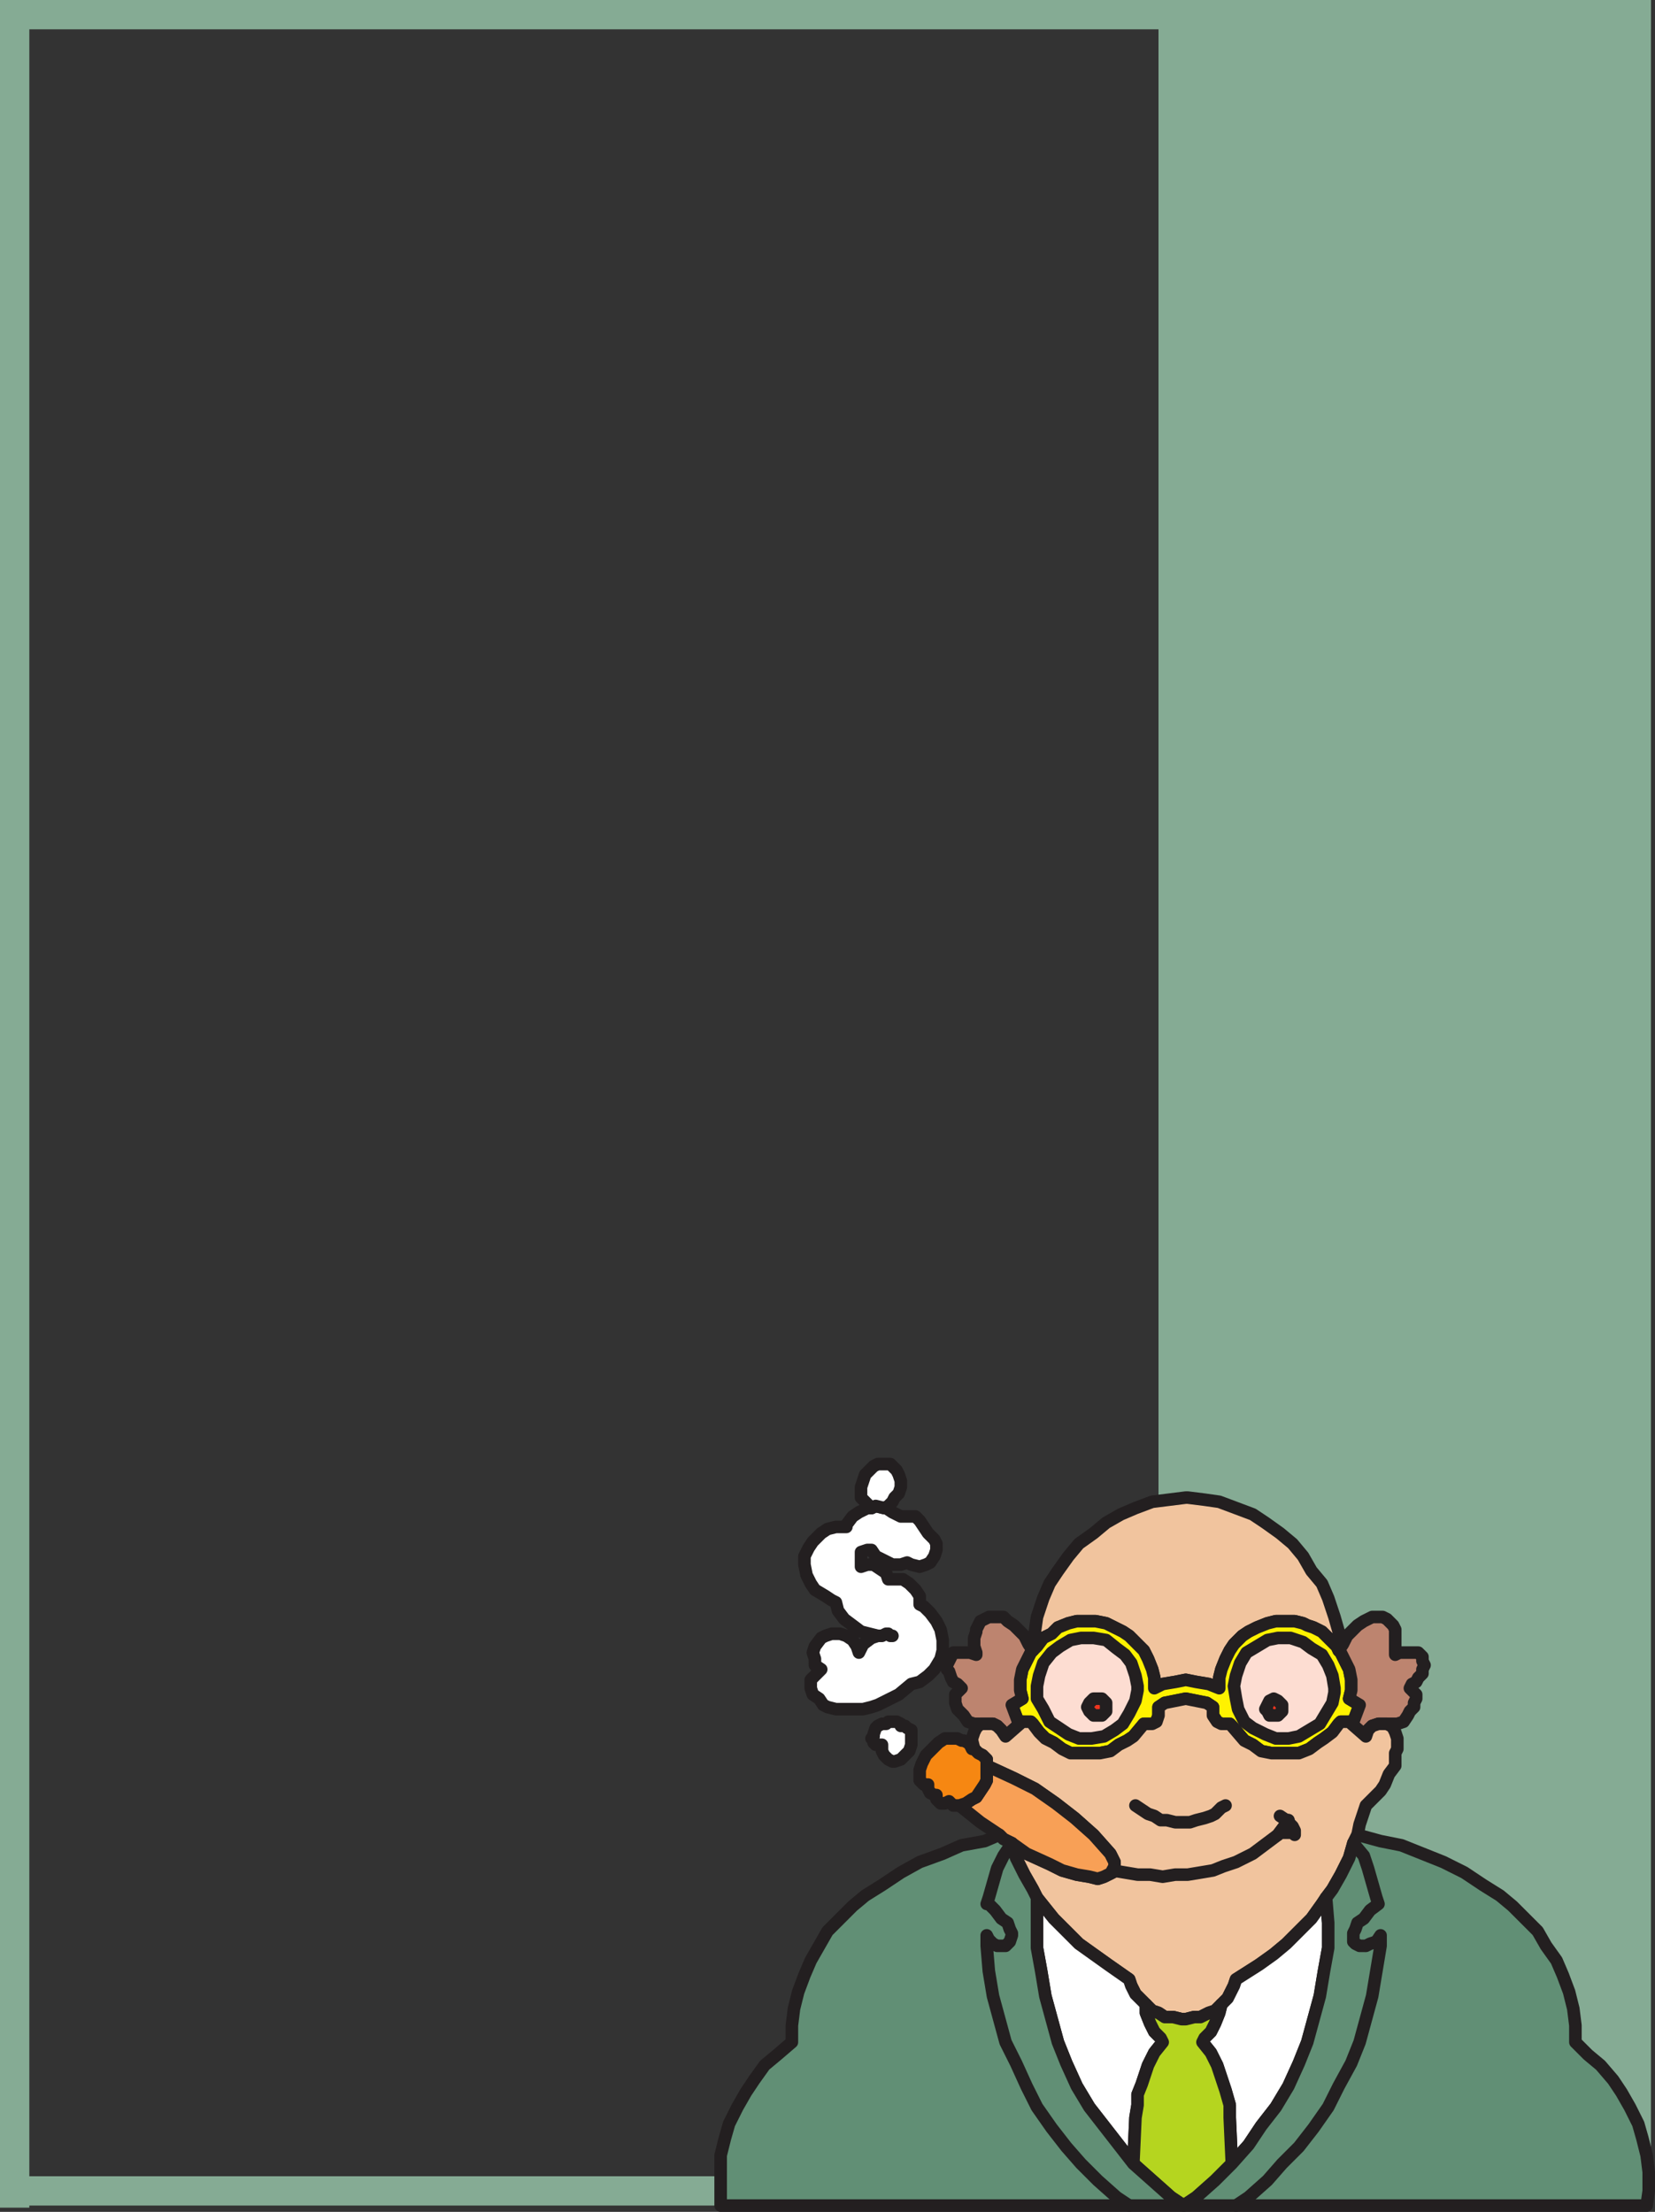
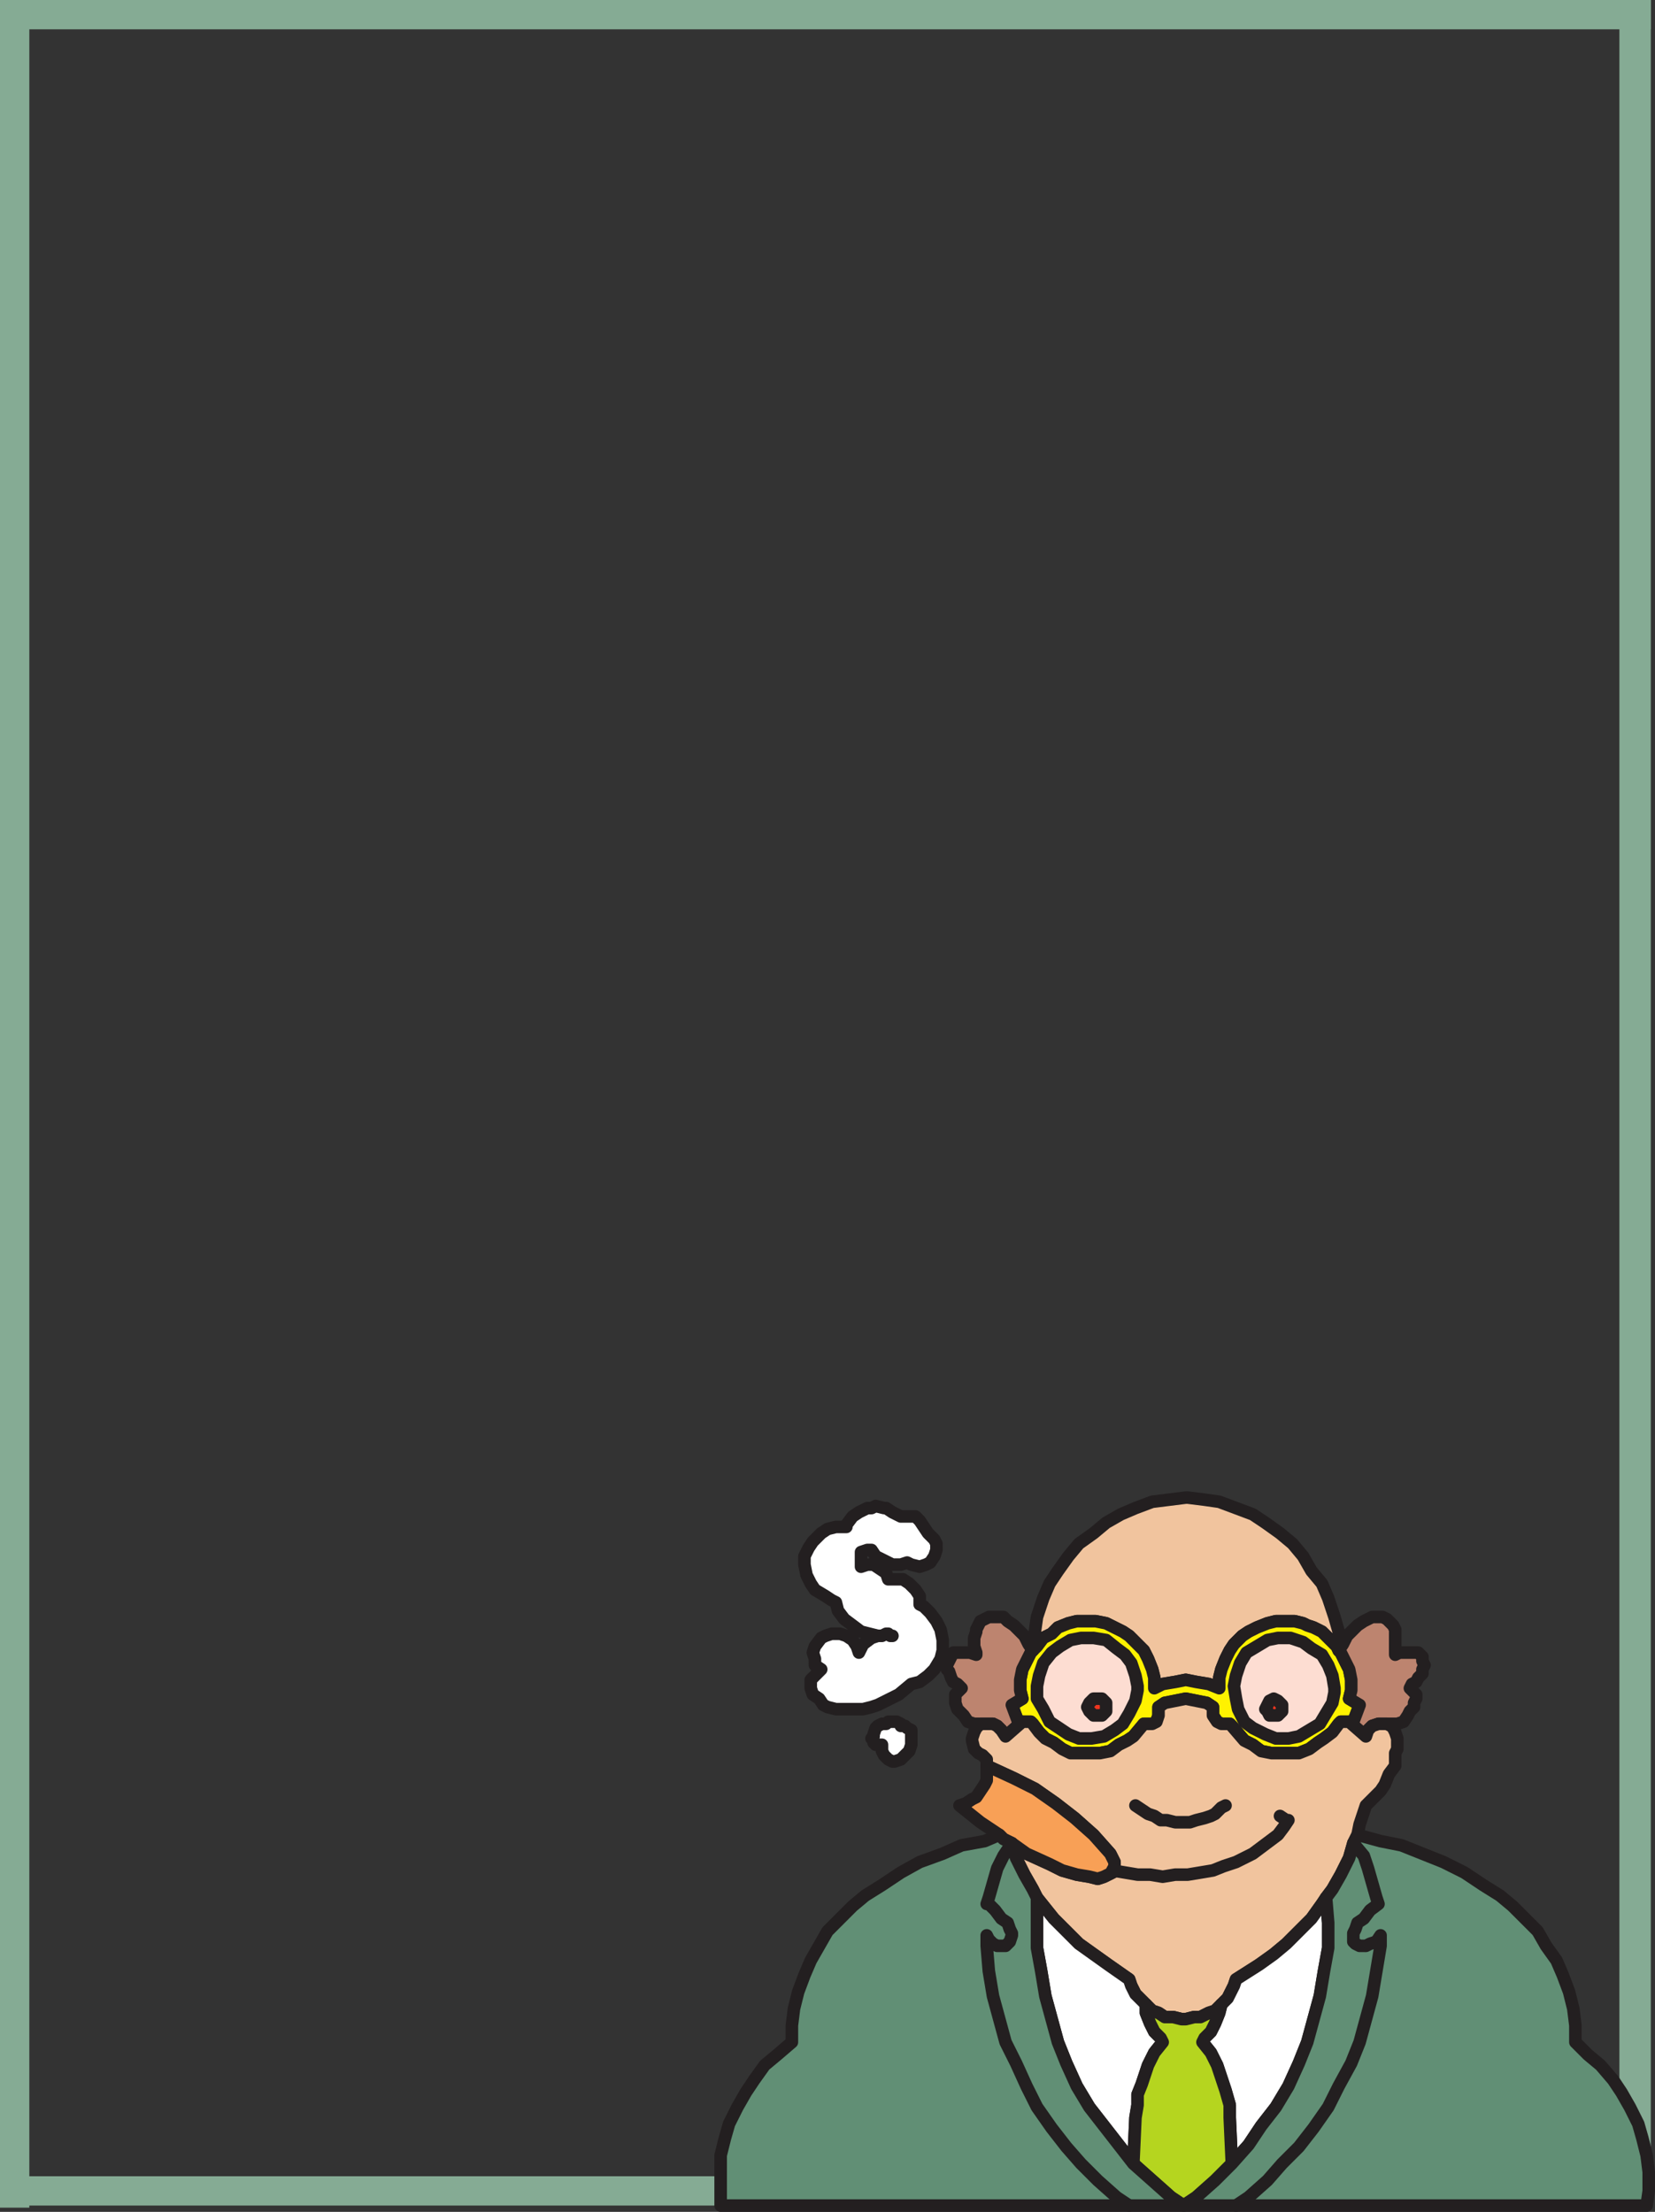
<svg xmlns="http://www.w3.org/2000/svg" width="592.5" height="792">
  <rect width="100%" height="100%" fill="#333333" stroke="none" />
  <path fill="#85ab94" fill-rule="evenodd" d="M591 779.25v10.5H0v-10.5h591" />
  <path fill="#85ab94" fill-rule="evenodd" d="M591 789.75h-11.25V0H591v789.75m-580.5.75H0V0h10.5v790.5" />
-   <path fill="#85ab94" fill-rule="evenodd" d="M591 0v789.75H414.75V0H591" />
  <path fill="#85ab94" fill-rule="evenodd" d="M591 0v10.5H0V0h591" />
  <path fill="#f1c49e" fill-rule="evenodd" stroke="#231f20" stroke-linecap="round" stroke-linejoin="round" stroke-miterlimit="10" stroke-width="4.5" d="m420.75 602.25-4.5.75-3 1.5v-3.75l-.75-3L411 594l-1.5-3-5.25-5.25-2.25-1.5-6-3-3.75-.75h-6.75l-3 .75-3.75 1.5-2.25 2.25-3 1.5-2.25 3-1.5 1.5.75-6.75.75-5.25 2.25-6.75 2.25-5.25 3-4.5 3.75-5.25 3.75-4.5 5.25-3.75 4.5-3.75 5.25-3 5.25-2.25 6-2.25 12-1.5h.75l6 .75 5.25.75 12 4.5 4.5 3 5.25 3.75 4.5 3.75 3.75 4.5 3 5.25 3.75 4.5 2.25 5.25 2.25 6.75 1.5 5.25V591l-.75-1.5-5.25-5.25-3-1.5L468 582l-1.5-.75-3-.75h-6.75l-3 .75-3.75 1.5-3 1.5-2.25 1.5-3 3-1.5 2.25-1.5 3-1.5 3.75-.75 3v3.75l-3.75-1.5-4.5-.75-3.75-.75-3.75.75" />
  <path fill="#fff200" fill-rule="evenodd" stroke="#231f20" stroke-linecap="round" stroke-linejoin="round" stroke-miterlimit="10" stroke-width="4.5" d="m424.5 601.5 3.75.75 4.5.75 3.75 1.5v-3.75l.75-3 1.5-3.75 1.5-3 1.5-2.25 3-3 2.25-1.5 3-1.5 3.75-1.5 3-.75h6.75l3 .75 1.5.75 2.25.75 3 1.5 5.25 5.25.75 1.5.75.75 3 6 .75 3.75v3.75l-.75 3 3.75 2.25-2.25 6H480l-.75.75-2.25 3-3 2.25-2.25 1.5-3 2.25-3.75 1.5h-9.75l-3.75-.75-3-2.25-3-1.5L441 618l-.75-.75h-3l-1.5-.75-1.5-2.25v-3l-2.25-1.5-7.5-1.5-7.5 1.5-2.25 1.5v3l-.75 2.25-1.5.75h-3l-3.75 4.5-2.25 1.5-3 1.5-3 2.25-3.75.75h-10.5l-3-1.5-3-2.25-3-1.5-2.25-2.25-2.25-3-.75-.75h-4.5l-2.25-6 3.75-2.25-.75-3v-3.75l.75-3.75 3-6 2.25-2.25 2.25-3 3-1.5 2.25-2.25 3.75-1.5 3-.75h6.75l3.75.75 6 3 2.25 1.5 5.25 5.25 1.5 3 1.5 3.75.75 3v3.75l3-1.5 4.5-.75 3.75-.75" />
  <path fill="#fdddd2" fill-rule="evenodd" stroke="#231f20" stroke-linecap="round" stroke-linejoin="round" stroke-miterlimit="10" stroke-width="4.5" d="m407.25 603.75-.75-3.75-1.5-4.5-2.25-3-3-2.25-3.75-3-4.5-.75H387l-3.75.75-3.75 2.25-3 2.25-3 3.75-1.5 4.5-.75 3.75v4.5l2.25 3.75 2.25 4.5 6.75 4.5 3.75 1.5h4.5l4.5-.75 3.75-2.25 3-2.25 2.25-3.75 2.25-4.5.75-3.75v-1.5" />
  <path fill="#f0351f" fill-rule="evenodd" stroke="#231f20" stroke-linecap="round" stroke-linejoin="round" stroke-miterlimit="10" stroke-width="4.5" d="M396 611.25v-1.5l-1.5-1.5h-3l-1.5 1.5-.75 1.5.75 1.5 1.5 1.5h3l1.5-1.5v-1.5" />
  <path fill="#fdddd2" fill-rule="evenodd" stroke="#231f20" stroke-linecap="round" stroke-linejoin="round" stroke-miterlimit="10" stroke-width="4.5" d="M477.75 604.5 477 600l-1.5-3.75-2.25-3.75-3.75-2.25-3-2.25-4.5-1.5h-4.5l-3.75.75-7.5 4.5-2.25 3.75-1.5 4.5-.75 3.75.75 4.5.75 3.75 2.25 4.5 3 2.25L453 621l3.75 1.5h4.5l3.75-.75 7.5-4.5 4.5-7.5.75-3.75v-1.5" />
  <path fill="#f0351f" fill-rule="evenodd" stroke="#231f20" stroke-linecap="round" stroke-linejoin="round" stroke-miterlimit="10" stroke-width="4.5" d="M459 612v-1.5l-1.5-1.5-1.5-.75-1.5.75-1.5 3 .75.75.75 1.5h3l1.5-1.5V612" />
  <path fill="#bd846f" fill-rule="evenodd" stroke="#231f20" stroke-linecap="round" stroke-linejoin="round" stroke-miterlimit="10" stroke-width="4.5" d="M498.75 617.25h1.5l2.25-.75 1.5-2.25.75-1.5 1.5-1.5v-1.5l.75-1.5v-1.5l-2.25-2.25.75-1.5 1.5-.75.75-1.5 1.5-1.5v-1.5l.75-1.5-.75-1.5v-1.5l-1.5-1.5H501l-1.5.75v-9l-.75-1.5-2.25-2.25-1.5-.75h-3.75l-3 1.5L486 582l-3.75 3.75-1.5 3-1.5 2.25.75.75 3 6 .75 3.75v3.75l-.75 3 3.75 2.25-2.25 6H483l6 5.25.75-2.25 1.5-1.5 2.25-.75h5.25M360 621.75l-1.5-2.25-1.5-1.5-1.5-.75h-6.75l-2.25-.75-1.5-2.25-2.25-2.25-.75-2.25v-3l2.25-2.25-1.5-1.5-1.5-.75-.75-1.5-.75-2.25-.75-.75v-1.5l2.25-4.5h6l2.25.75v-.75l-.75-2.25v-3l.75-2.25v-.75l1.5-3 3-1.5h5.25l1.5 1.5L363 582l3.75 3.75 1.5 3 1.5 2.25-.75.75-3 6-.75 3.75v3.75l.75 3-3.75 2.25 2.25 6h1.5l-6 5.25" />
  <path fill="#f1c49e" fill-rule="evenodd" stroke="#231f20" stroke-linecap="round" stroke-linejoin="round" stroke-miterlimit="10" stroke-width="4.5" d="M366 616.5h3l.75.75 2.25 3 2.25 2.25 3 1.5 3 2.25 3 1.5h10.5l3.75-.75 3-2.25 3-1.5 2.25-1.5 3.75-4.5h3l1.5-.75.75-2.25v-3l2.25-1.5 7.5-1.5 7.5 1.5 2.25 1.5v3l1.5 2.25 1.5.75h3l.75.75 4.5 5.25 3 1.5 3 2.25 3.75.75H465l3.75-1.5 3-2.25 2.25-1.5 3-2.25 2.25-3 .75-.75h3l6 5.25.75-2.25 1.5-1.5 2.25-.75h3l1.5.75.75.75.75 1.5.75 2.25v3.75l-.75 1.5v4.5l-2.25 3-1.5 3.75-1.5 2.25-5.25 5.25-2.25 6.75L486 657l-1.5 3-1.5 5.25-3 6-3 5.25-2.25 3-1.5 2.25-3.75 5.25-9 9-4.5 3.75-5.25 3.75-8.25 5.25-.75 2.25-2.25 4.5-4.5 4.5-2.25.75-3 1.5h-2.25l-3 .75H423l-3-.75h-3l-2.25-1.5-2.25-.75-6-6-1.5-3-.75-2.25-7.5-5.25-10.5-7.5-9-9-6-7.5-1.5-3-3-5.25-3-6-1.5-5.25 5.25 3.75 8.25 3.75 4.5 2.25 5.25 1.5 4.5.75 3 .75 2.25-.75 3-1.5v-.75l.75-1.5v-1.5l-1.5-3-6-6.75-6.75-6-6.75-5.25-7.5-5.25-7.5-3.75-9.75-4.5V630l-1.5-1.5-1.5-.75-1.5-1.5-.75-3v-.75l.75-2.25.75-1.5 1.5-1.5h4.5l1.5.75 1.5 1.5 1.5 2.25 6-5.25" />
  <path fill="#f8a056" fill-rule="evenodd" stroke="#231f20" stroke-linecap="round" stroke-linejoin="round" stroke-miterlimit="10" stroke-width="4.5" d="m345.75 645.75 2.25-1.5 1.5-.75 3-4.5.75-1.5v-5.25l9.75 4.5 7.5 3.75 7.5 5.25 6.75 5.25 6.75 6 6 6.75 1.5 3v1.5l-.75 1.5v.75l-3 1.5-2.25.75-3-.75-4.5-.75-5.25-1.5-4.5-2.25-8.25-3.75-5.25-3.75-3-1.5-1.5-1.5-6.75-4.5-7.5-6 2.25-.75" />
-   <path fill="#f68712" fill-rule="evenodd" stroke="#231f20" stroke-linecap="round" stroke-linejoin="round" stroke-miterlimit="10" stroke-width="4.5" d="m343.5 646.5 2.25-.75 2.25-1.5 1.5-.75 3-4.5.75-1.5V630l-1.5-1.5-1.5-.75-1.5-1.5H348l-.75-1.5-.75-.75-1.5-.75h-.75l-1.5-.75h-4.5L336 624l-4.5 4.5-1.5 3-.75 2.25v3.75l1.5 1.5h1.5v1.5l.75 1.5 1.5.75h.75v1.5l1.5 1.5h1.5l1.5-.75 1.5 1.5h2.25" />
  <path fill="none" stroke="#231f20" stroke-linecap="round" stroke-linejoin="round" stroke-miterlimit="10" stroke-width="4.5" d="m458.25 650.25 2.25 1.5h.75l-1.5 2.25-2.25 3-9 6.75-6 3-4.5 1.5-3.75 1.5-9 1.5h-4.5l-4.5.75-4.5-.75h-4.5l-9-1.5m8.25-23.25 4.5 3 2.25.75 2.25 1.5h2.25l3 .75H426l2.25-.75 3-.75 2.25-.75 1.5-.75 2.25-2.25 1.5-.75" />
-   <path fill="#231f20" fill-rule="evenodd" stroke="#231f20" stroke-linecap="round" stroke-linejoin="round" stroke-miterlimit="10" stroke-width="4.5" d="m457.5 657 2.25-3 1.5-2.25v.75l1.5 1.5.75 1.5v1.5l-.75-.75h-4.5l-.75.75" />
  <path fill="#fff" fill-rule="evenodd" stroke="#231f20" stroke-linecap="round" stroke-linejoin="round" stroke-miterlimit="10" stroke-width="4.5" d="M371.25 679.5v18l1.5 8.25 1.5 9 4.5 16.5 3 7.5 3.75 8.25 4.5 7.5 15.75 20.25.75-16.5.75-4.5V750l1.5-3.75 2.25-6.75 2.25-4.5 3-3.75-.75-1.5-2.25-2.25-1.5-3-1.5-3.75v-3L406.5 714l-1.5-3-.75-2.25-7.5-5.25-10.5-7.5-9-9-6-7.5m103.5 0 .75 9v9l-1.5 8.25-1.5 9-4.5 16.5-3 7.5-3.75 8.25-4.5 7.5-5.25 6.75L447 768l-6 6.75-.75-16.5v-4.5l-1.5-5.25-3-9-2.25-4.5-3-3.75.75-1.5 2.25-2.25 1.5-3 1.5-3.75.75-3 2.25-2.25 2.25-4.5.75-2.25 8.25-5.25 5.25-3.75 4.5-3.75 9-9 3.75-5.25 1.5-2.25" />
  <path fill="#b5d51f" fill-rule="evenodd" stroke="#231f20" stroke-linecap="round" stroke-linejoin="round" stroke-miterlimit="10" stroke-width="4.5" d="m410.25 720.75 1.5 3.75 1.5 3 2.25 2.25.75 1.5-3 3.75-2.25 4.5-2.25 6.75-1.5 3.75v3.75l-.75 4.5-.75 16.5 13.5 12 4.5 3 4.5-3 6.75-6 6-6-.75-16.5v-4.5l-1.5-5.25-3-9-2.25-4.5-3-3.75.75-1.5 2.25-2.25 1.5-3 1.5-3.75.75-3L435 720l-2.25.75-3 1.5h-2.25l-3 .75H423l-3-.75h-3l-2.25-1.5-2.25-.75-2.25-2.25v3" />
  <path fill="#618f75" fill-rule="evenodd" stroke="#231f20" stroke-linecap="round" stroke-linejoin="round" stroke-miterlimit="10" stroke-width="4.5" d="M404.25 789.75h19.5l-4.5-3-13.5-12L390 754.5l-4.5-7.5-3.75-8.25-3-7.5-4.5-16.5-1.5-9-1.5-8.25v-18l-1.5-3-3-5.25-3-6-1.5-5.25-3-1.5-1.5-1.5-5.25 2.25-8.25 1.5-6.75 3-8.25 3-6.75 3.75-6.75 4.5-6 3.75-4.5 3.75-9 9-6 10.5-2.25 5.25-2.25 6-1.5 6-.75 6v6l-5.25 4.5-4.5 3.75-3.75 5.25-3 4.5-3 5.25-3 6-1.5 5.25-1.5 6v18h146.25m38.25 0h-18.75l4.5-3 6.75-6 6-6 6-6.75 4.5-6.75 5.25-6.75 4.5-7.5 3.75-8.25 3-7.5 4.5-16.5 1.5-9 1.5-8.25v-9l-.75-9 2.25-3 3-5.25 3-6 1.5-5.25 1.5-3 8.25 2.25 7.5 1.5 15 6 7.5 3.75L531 675l6 3.75 4.5 3.75 9 9 3 5.25 3.75 5.25 2.25 5.25 2.25 6 1.5 6 .75 6v6l4.5 4.5 4.5 3.75 4.5 5.25 3 4.5 3 5.25 3 6 1.5 5.25 1.5 6 .75 6v6.75l-.75 5.25h-147" />
  <path fill="none" stroke="#231f20" stroke-linecap="round" stroke-linejoin="round" stroke-miterlimit="10" stroke-width="4.5" d="m362.25 660-3 4.5L357 669l-3 10.5-.75 2.25h.75l2.25 2.25 2.25 3 2.25 1.5.75 2.25.75 1.5v.75l-.75 2.25-1.5 1.5h-3l-1.5-.75-1.5-1.5-.75-1.5v3.75l.75 9 1.5 9 4.5 16.5 3.75 7.5 3.75 8.25 3.75 7.5 5.25 7.5 5.25 6.75 5.25 6 6 6 6.75 6 4.5 3M484.5 660l3.75 4.5 1.5 4.5 3 10.5.75 2.25-3 2.25-2.25 3-2.25 1.5-.75 2.25-.75 1.5v3l.75.75 1.5.75H489l1.5-.75 2.25-.75 1.5-2.25v3.75l-3 18-4.5 16.5-3 7.5-4.5 8.25-3.75 7.5-5.25 7.5-5.25 6.75-6 6-5.25 6-6.75 6-4.5 3" />
  <path fill="#fff" fill-rule="evenodd" stroke="#231f20" stroke-linecap="round" stroke-linejoin="round" stroke-miterlimit="10" stroke-width="4.5" d="M322.5 618v-.75l-1.5-.75h-3l-.75.75h-1.5l-1.5.75-.75.75-.75 2.25v.75l-.75.75.75.75v.75l.75.75h2.25V627l.75 1.5 1.5 1.5 1.5.75h.75l2.25-.75 3-3 .75-2.25v-5.25l-1.5-.75-.75-.75h-1.5m-4.5-52.5h5.25l2.25 1.5 2.25 2.25 1.5 2.25v3l1.5.75 2.25 2.25 2.25 3 1.5 3 .75 3.75V591l-.75 3-2.25 3.75-2.25 2.25-3 2.25-3 .75-4.5 3.75-7.5 3.75-2.25.75-3 .75h-9.75l-3-.75-1.5-.75-1.5-2.25-2.25-1.5-.75-2.25v-3l3.75-3.75-2.25-1.5V594l-.75-2.25.75-2.25 2.25-3 1.5-.75 2.25-.75h3l2.25.75 2.25 1.5 1.5 2.25.75 2.25 1.5-3 3-2.25 2.25-.75-6-1.5-6-4.5-2.25-3-.75-3-1.5-.75-2.25-1.5-3.75-2.25-1.5-2.25-1.5-3-.75-3.75v-3l1.5-3L291 552l3-3 2.25-1.5 3-.75H303V546l2.25-3 2.25-1.5 3-1.5h1.5l1.5-.75 3 .75h.75l2.25 1.5 3 1.5h5.25l1.5 1.5 3 4.5 2.25 2.25.75 1.5V555l-.75 2.25-1.5 2.25-1.5.75-2.25.75-3-.75-1.5-.75-2.25.75h-3l-6-3L312 555h-1.5l-2.25.75V561l2.25-.75h2.25l4.5 3 .75 2.25" />
  <path fill="none" stroke="#231f20" stroke-linecap="round" stroke-linejoin="round" stroke-miterlimit="10" stroke-width="4.5" d="M319.5 585.75h-.75L318 585h-.75l-1.5.75h-1.5" />
-   <path fill="#fff" fill-rule="evenodd" stroke="#231f20" stroke-linecap="round" stroke-linejoin="round" stroke-miterlimit="10" stroke-width="4.5" d="m313.5 539.25-1.5.75-3.75-3.75v-3.75l1.5-4.5 3-3 1.5-.75h4.5l2.25 2.25.75 1.5.75 2.25v2.25l-.75 2.25-1.5 1.5-.75 1.5-1.5 1.5-1.5.75-3-.75" />
</svg>